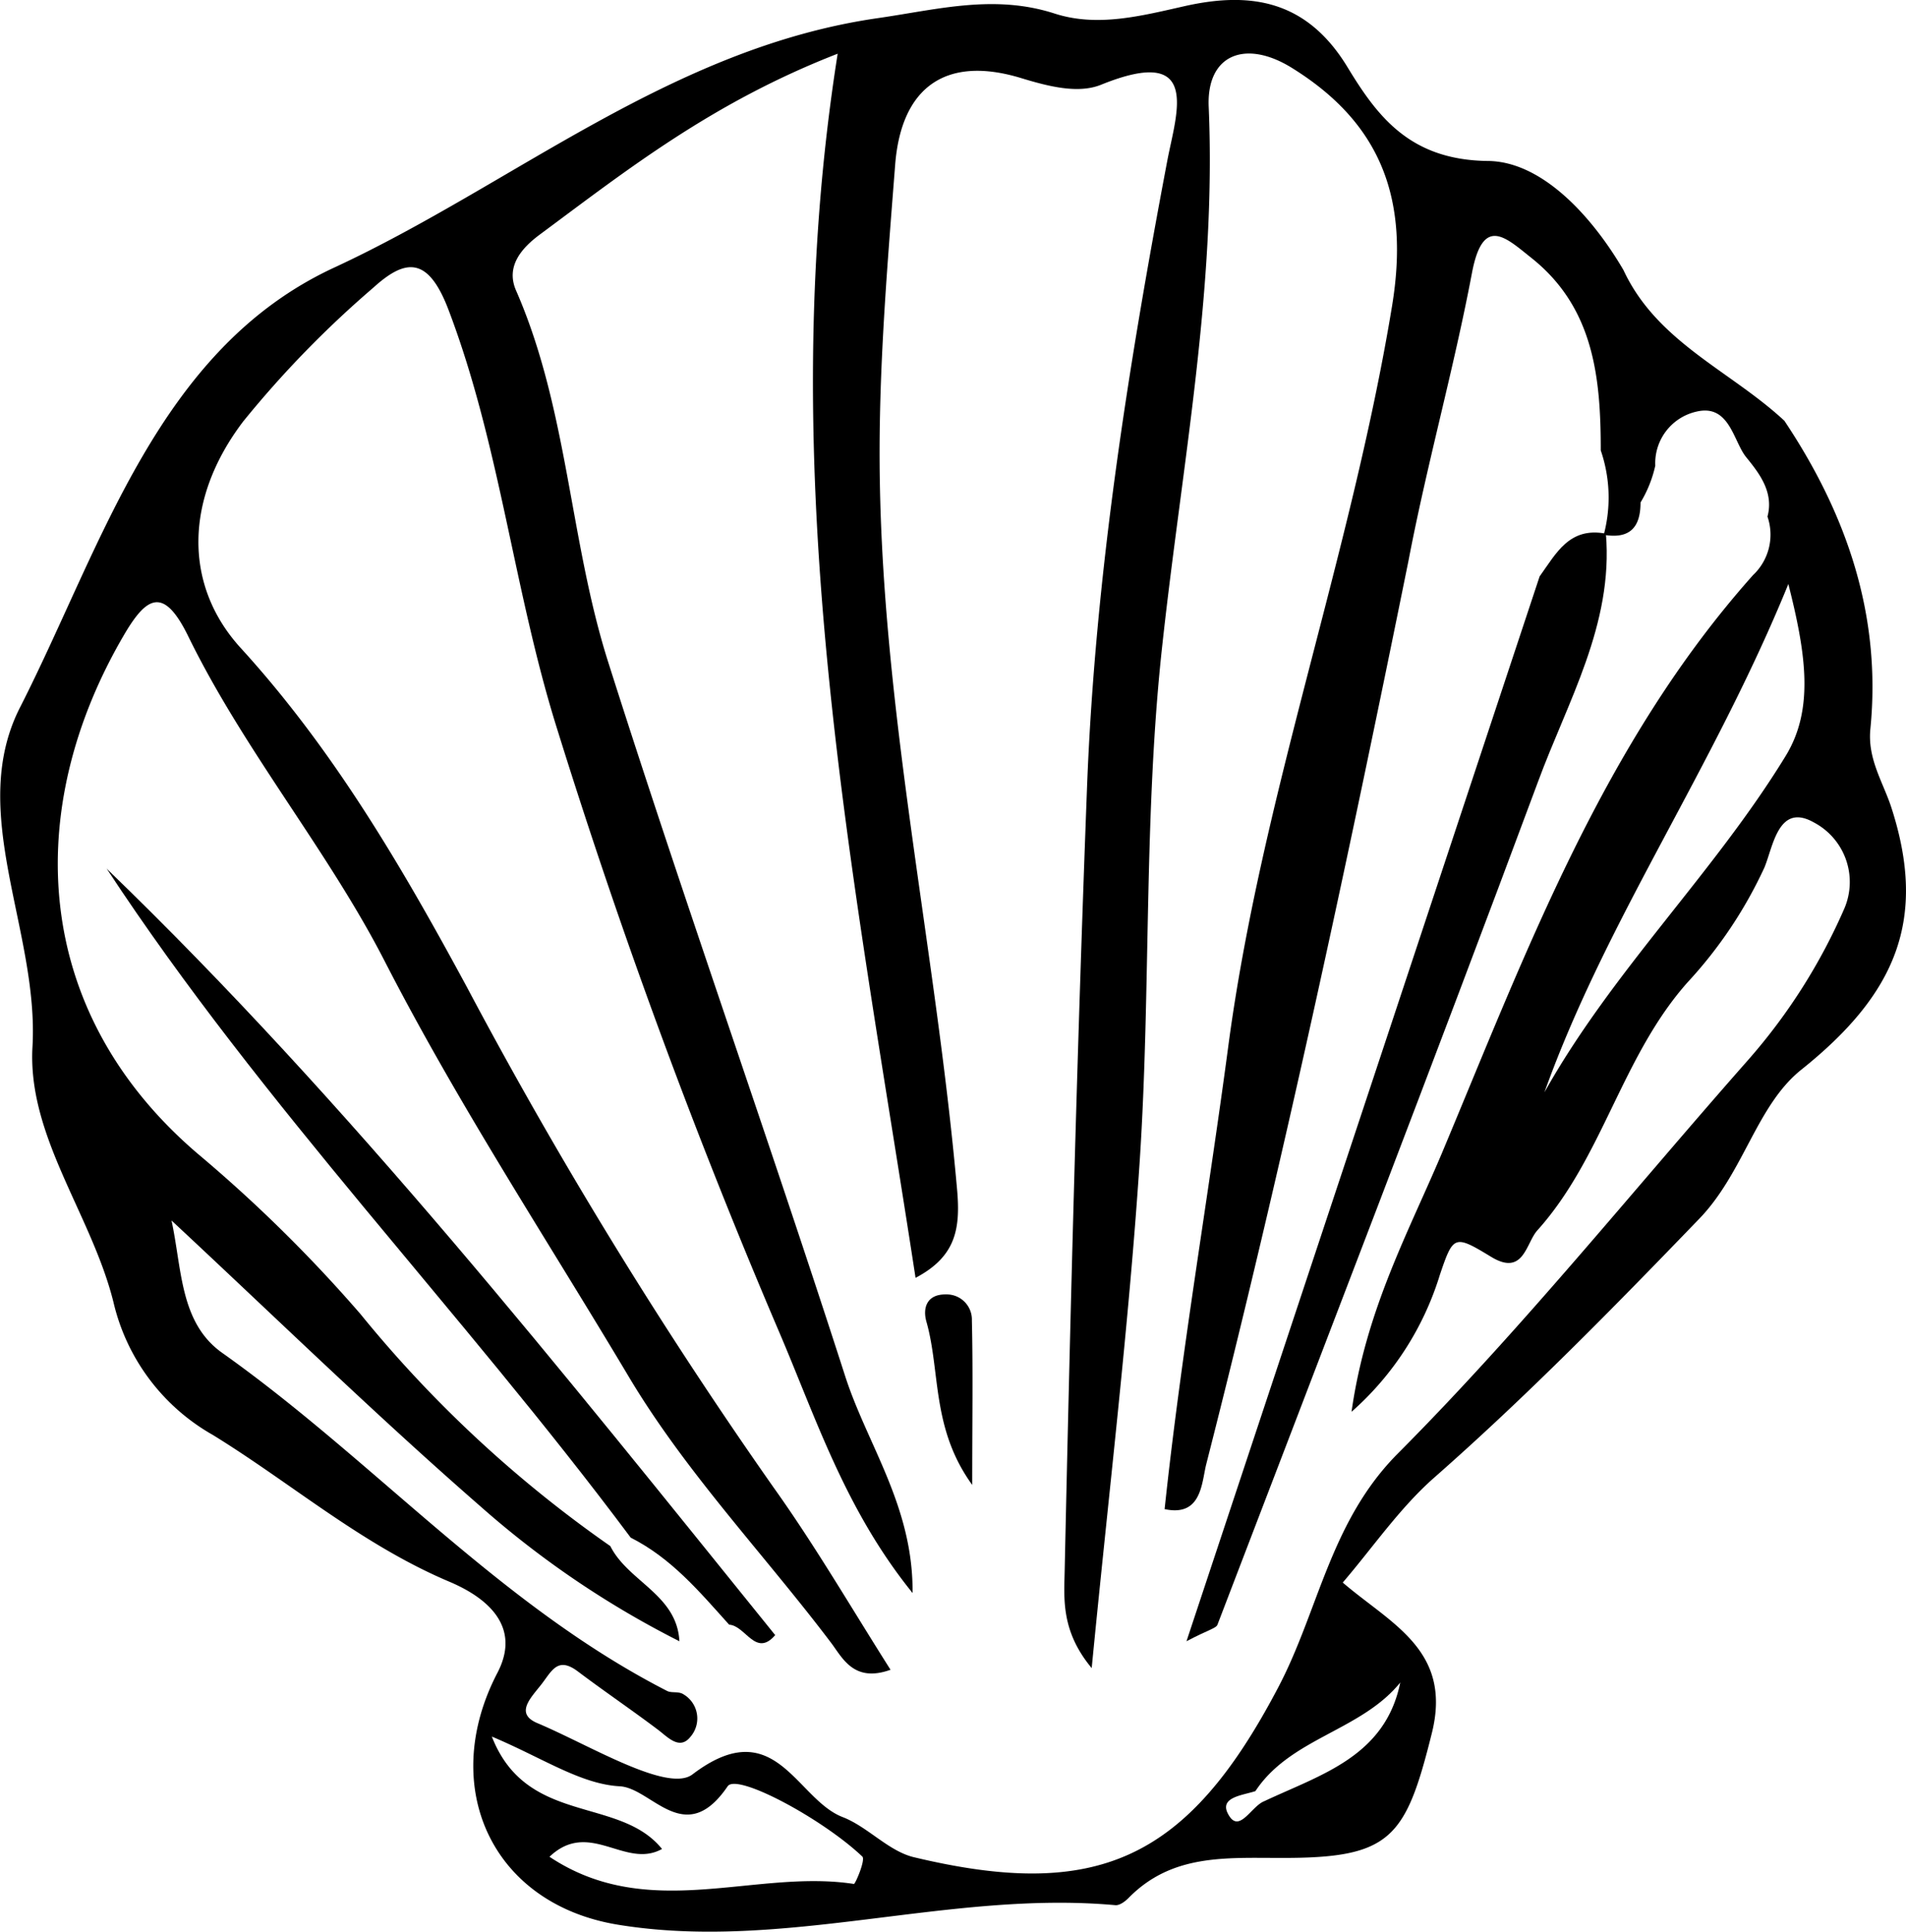
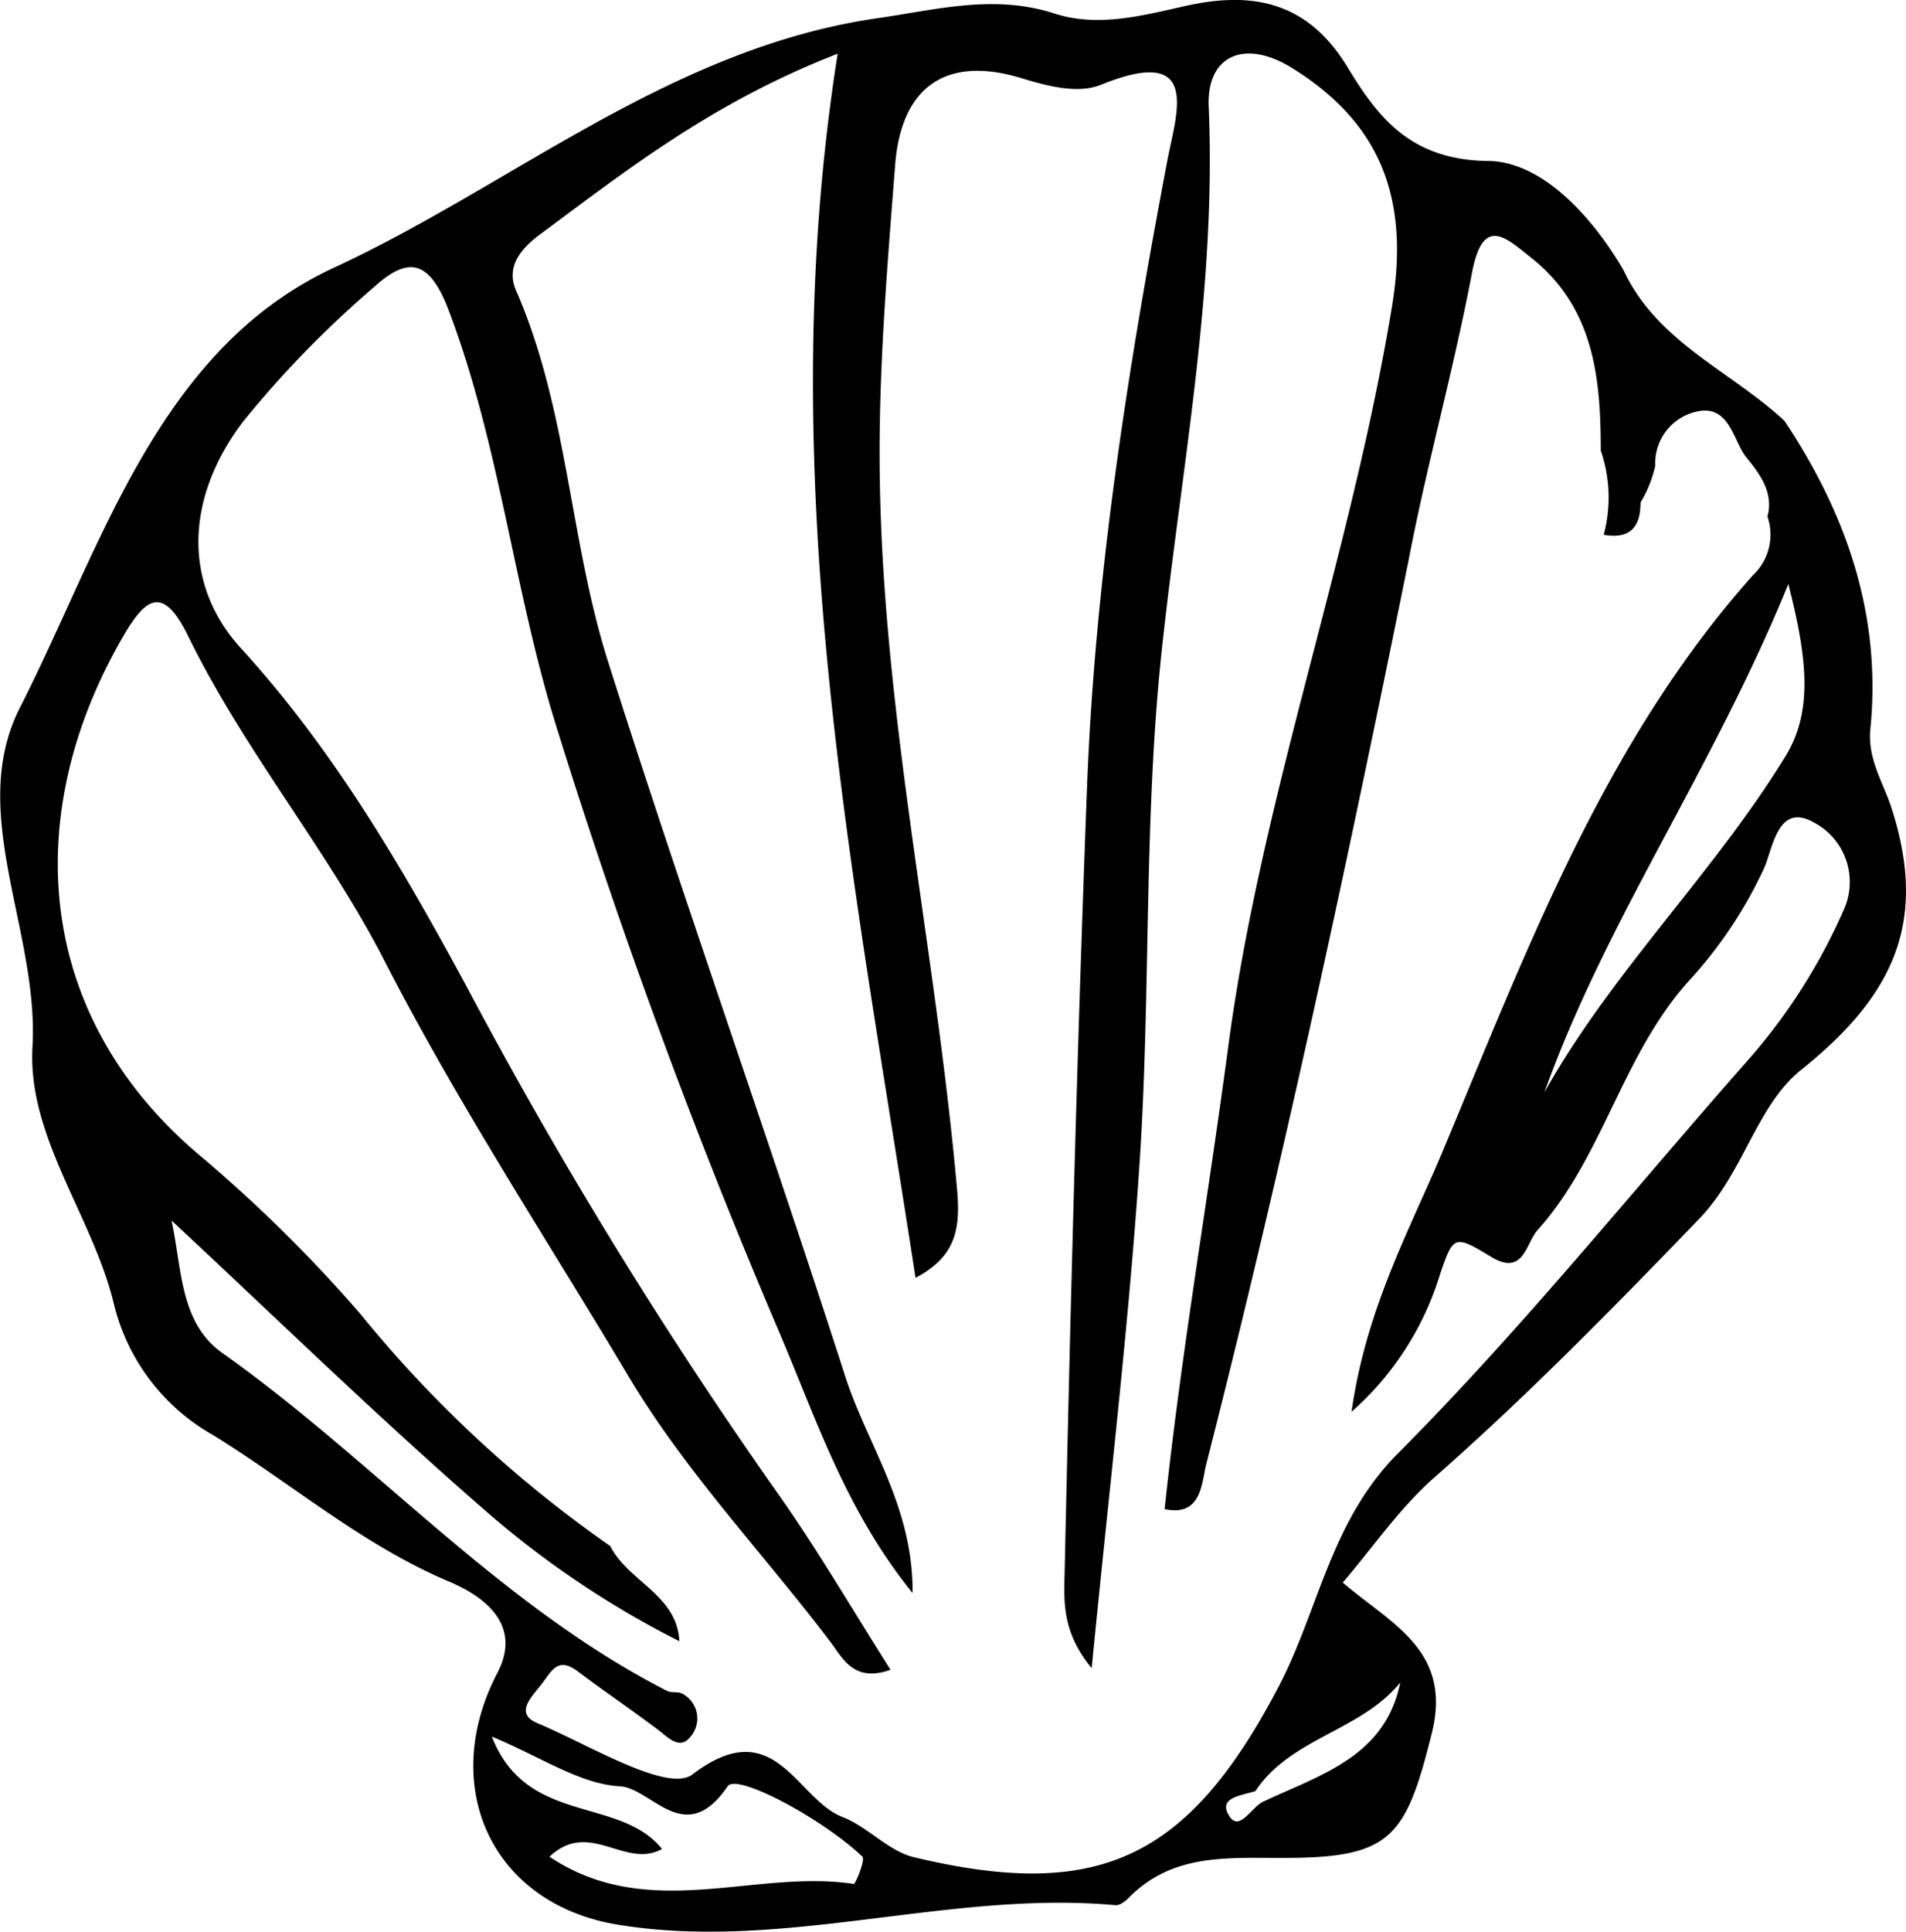
<svg xmlns="http://www.w3.org/2000/svg" viewBox="0 0 115.02 116.54">
  <title>Asset 2</title>
  <g data-name="Layer 2" id="Layer_2">
    <g data-name="Layer 1" id="Layer_1-2">
      <path d="M107.68,25.38c3.76,5.63,5.87,11.74,5.19,18.59-.18,1.8.76,3.2,1.26,4.72,2.2,6.77.29,11.26-5.41,15.82-2.72,2.16-3.48,6.21-6.17,9-5.18,5.37-10.38,10.68-16,15.62-2.09,1.84-3.7,4.21-5.52,6.33,2.9,2.49,6.62,4.08,5.38,9.07-1.59,6.39-2.48,7.56-9.12,7.54-3.36,0-6.56-.23-9.15,2.38-.22.23-.57.5-.84.47-10.06-.91-20,2.81-30,1.18-7.66-1.25-10.85-8.36-7.28-15.2,1.65-3.17-1.32-4.82-2.9-5.49-5.28-2.23-9.51-5.92-14.27-8.85a12.46,12.46,0,0,1-6-8c-1.31-5.28-5.2-10-4.89-15.42.4-7-4-14.17-.73-20.51,4.94-9.71,8.29-21.56,18.94-26.49C31,11.12,40.51,2.88,53,1.09,56.6.57,60-.36,63.65.82c2.58.83,5.22.14,7.84-.45,4-.9,7.37-.35,9.82,3.67,1.82,3,3.78,5.6,8.44,5.67,3.27,0,6.3,3.3,8.22,6.58C100,20.65,104.43,22.36,107.68,25.38ZM76.29,108.65c3.42-1.61,7.3-2.69,8.21-7.16-2.37,2.92-6.62,3.34-8.74,6.55-.81.27-2.33.37-1.56,1.53C74.83,110.51,75.54,108.94,76.29,108.65ZM41,99a56.59,56.59,0,0,1-12-8.13C22.61,85.3,16.55,79.39,10.35,73.62c.64,2.95.5,6.19,3.08,8C22.61,88.13,30.12,96.81,40.26,102c.28.14.69,0,1,.21a1.69,1.69,0,0,1,.41,2.55c-.67.85-1.39,0-2-.45-1.58-1.19-3.22-2.3-4.8-3.49-1.24-.93-1.58,0-2.23.82s-1.56,1.73-.21,2.3c3.14,1.32,7.87,4.23,9.36,3.09,5-3.8,6.24,1.5,9.07,2.58,1.49.58,2.71,2,4.22,2.4,11.1,2.67,16.55.21,22-10.12,2.5-4.69,3.16-10.1,7.3-14.24,7.46-7.49,14.11-15.78,21.12-23.72a34.92,34.92,0,0,0,5.8-9.13,4.06,4.06,0,0,0-1.82-5.18c-2.15-1.23-2.47,1.41-3,2.7a26.52,26.52,0,0,1-4.61,6.9c-4,4.47-5.14,10.6-9.1,15-.69.77-.82,2.79-2.79,1.59-2.22-1.35-2.28-1.3-3.09,1.09a18.07,18.07,0,0,1-5.33,8.26C82.43,79,85,74.32,87,69.59c5.12-12.21,9.76-24.78,18.79-34.9a3.35,3.35,0,0,0,.87-3.53c.4-1.49-.52-2.64-1.29-3.59s-1-3.22-3-2.74a3.19,3.19,0,0,0-2.48,3.26A7.38,7.38,0,0,1,99,30.31c0,1.54-.68,2.21-2.22,1.95a8.75,8.75,0,0,0-.18-5.09c0-4.38-.41-8.6-4.17-11.6-1.54-1.22-2.93-2.63-3.6.88C87.73,22.27,86.11,28,85,33.81,81.3,52.07,77.4,70.28,72.79,88.33c-.28,1.13-.28,3.18-2.51,2.7,1-9.41,2.6-18.59,3.83-27.83,2-15.12,7.4-29.61,9.89-44.71,1.06-6.4-.59-11-6-14.37-2.82-1.77-5.19-.85-5.06,2.31.47,10.91-1.6,21.55-2.78,32.31C69,49.1,69.46,59.61,68.78,70c-.66,10-1.87,20-2.9,30.62-1.88-2.26-1.66-4.23-1.63-5.91C64.59,79,65,63.2,65.6,47.44c.49-12.73,2.48-25.29,4.85-37.79.54-2.82,2.07-7-4-4.54-1.38.56-3.16.11-4.83-.4-4.53-1.38-7.23.53-7.6,5.22-.45,5.79-.94,11.59-.94,17.39,0,15,3.37,29.62,4.68,44.48.2,2.33-.08,4-2.51,5.28-3.75-24.44-8.72-48.43-4.7-73.84-7.56,2.94-12.7,7-17.95,10.89-1.1.81-2.1,1.92-1.46,3.39,3.13,7.15,3.23,15.06,5.55,22.38C41.27,54.33,46.36,68.6,51,83c1.33,4.14,4.12,7.87,4.07,13.09C51,91.06,49.24,85.53,47,80.3A379.65,379.65,0,0,1,33.63,44C31,35.65,30.19,26.91,27.07,18.7c-1.24-3.27-2.61-3.1-4.55-1.34a62.32,62.32,0,0,0-7.85,8.07c-3.58,4.72-3.56,9.91-.15,13.65,5.6,6.13,9.73,13.2,13.65,20.45A285,285,0,0,0,46.68,89.72c2.5,3.5,4.67,7.23,7.06,11-2.22.8-2.9-.72-3.59-1.63-4.07-5.38-8.78-10.28-12.25-16.12-4.95-8.3-10.24-16.34-14.69-25-3.42-6.67-8.5-12.72-11.87-19.63-1.48-3-2.51-2.35-3.88,0C1.36,48.79,1.86,61,11.94,69.6a86.89,86.89,0,0,1,9.81,9.66,73.74,73.74,0,0,0,15.08,14C37.91,95.41,40.85,96.18,41,99ZM93.2,65.89c4.12-7.35,10.23-13.21,14.57-20.31,1.7-2.8,1.23-6.1.15-10.35C103.35,46.44,96.94,55.45,93.2,65.89ZM33.16,112c6,4,12.4.72,18.37,1.64.09,0,.71-1.46.51-1.65-2.4-2.28-7.58-5.06-8.13-4.24-2.57,3.77-4.56.13-6.49,0-2.37-.12-4.67-1.71-7.74-3,2.1,5.38,7.69,3.58,10.27,6.78C37.73,112.77,35.57,109.71,33.16,112Z" />
-       <path d="M92.91,34.77c1-1.39,1.79-3,4-2.58.46,5.48-2.32,10.13-4.11,15C86.48,64.18,79.94,81.1,73.47,98c-.08.22-.54.3-1.87,1C78.88,77.08,85.9,55.92,92.91,34.77Z" />
-       <path d="M44,98c-1.8-2-3.47-4-5.94-5.25-10.22-13.7-22.19-26-31.62-40.35C21.2,66.64,33.89,82.68,46.78,98.63,45.6,100,45,98.06,44,98Z" />
-       <path d="M58.67,89.57c-2.47-3.41-1.91-6.82-2.76-9.83-.24-.82,0-1.68,1.18-1.66a1.52,1.52,0,0,1,1.56,1.57C58.72,82.69,58.67,85.73,58.67,89.57Z" />
    </g>
  </g>
</svg>